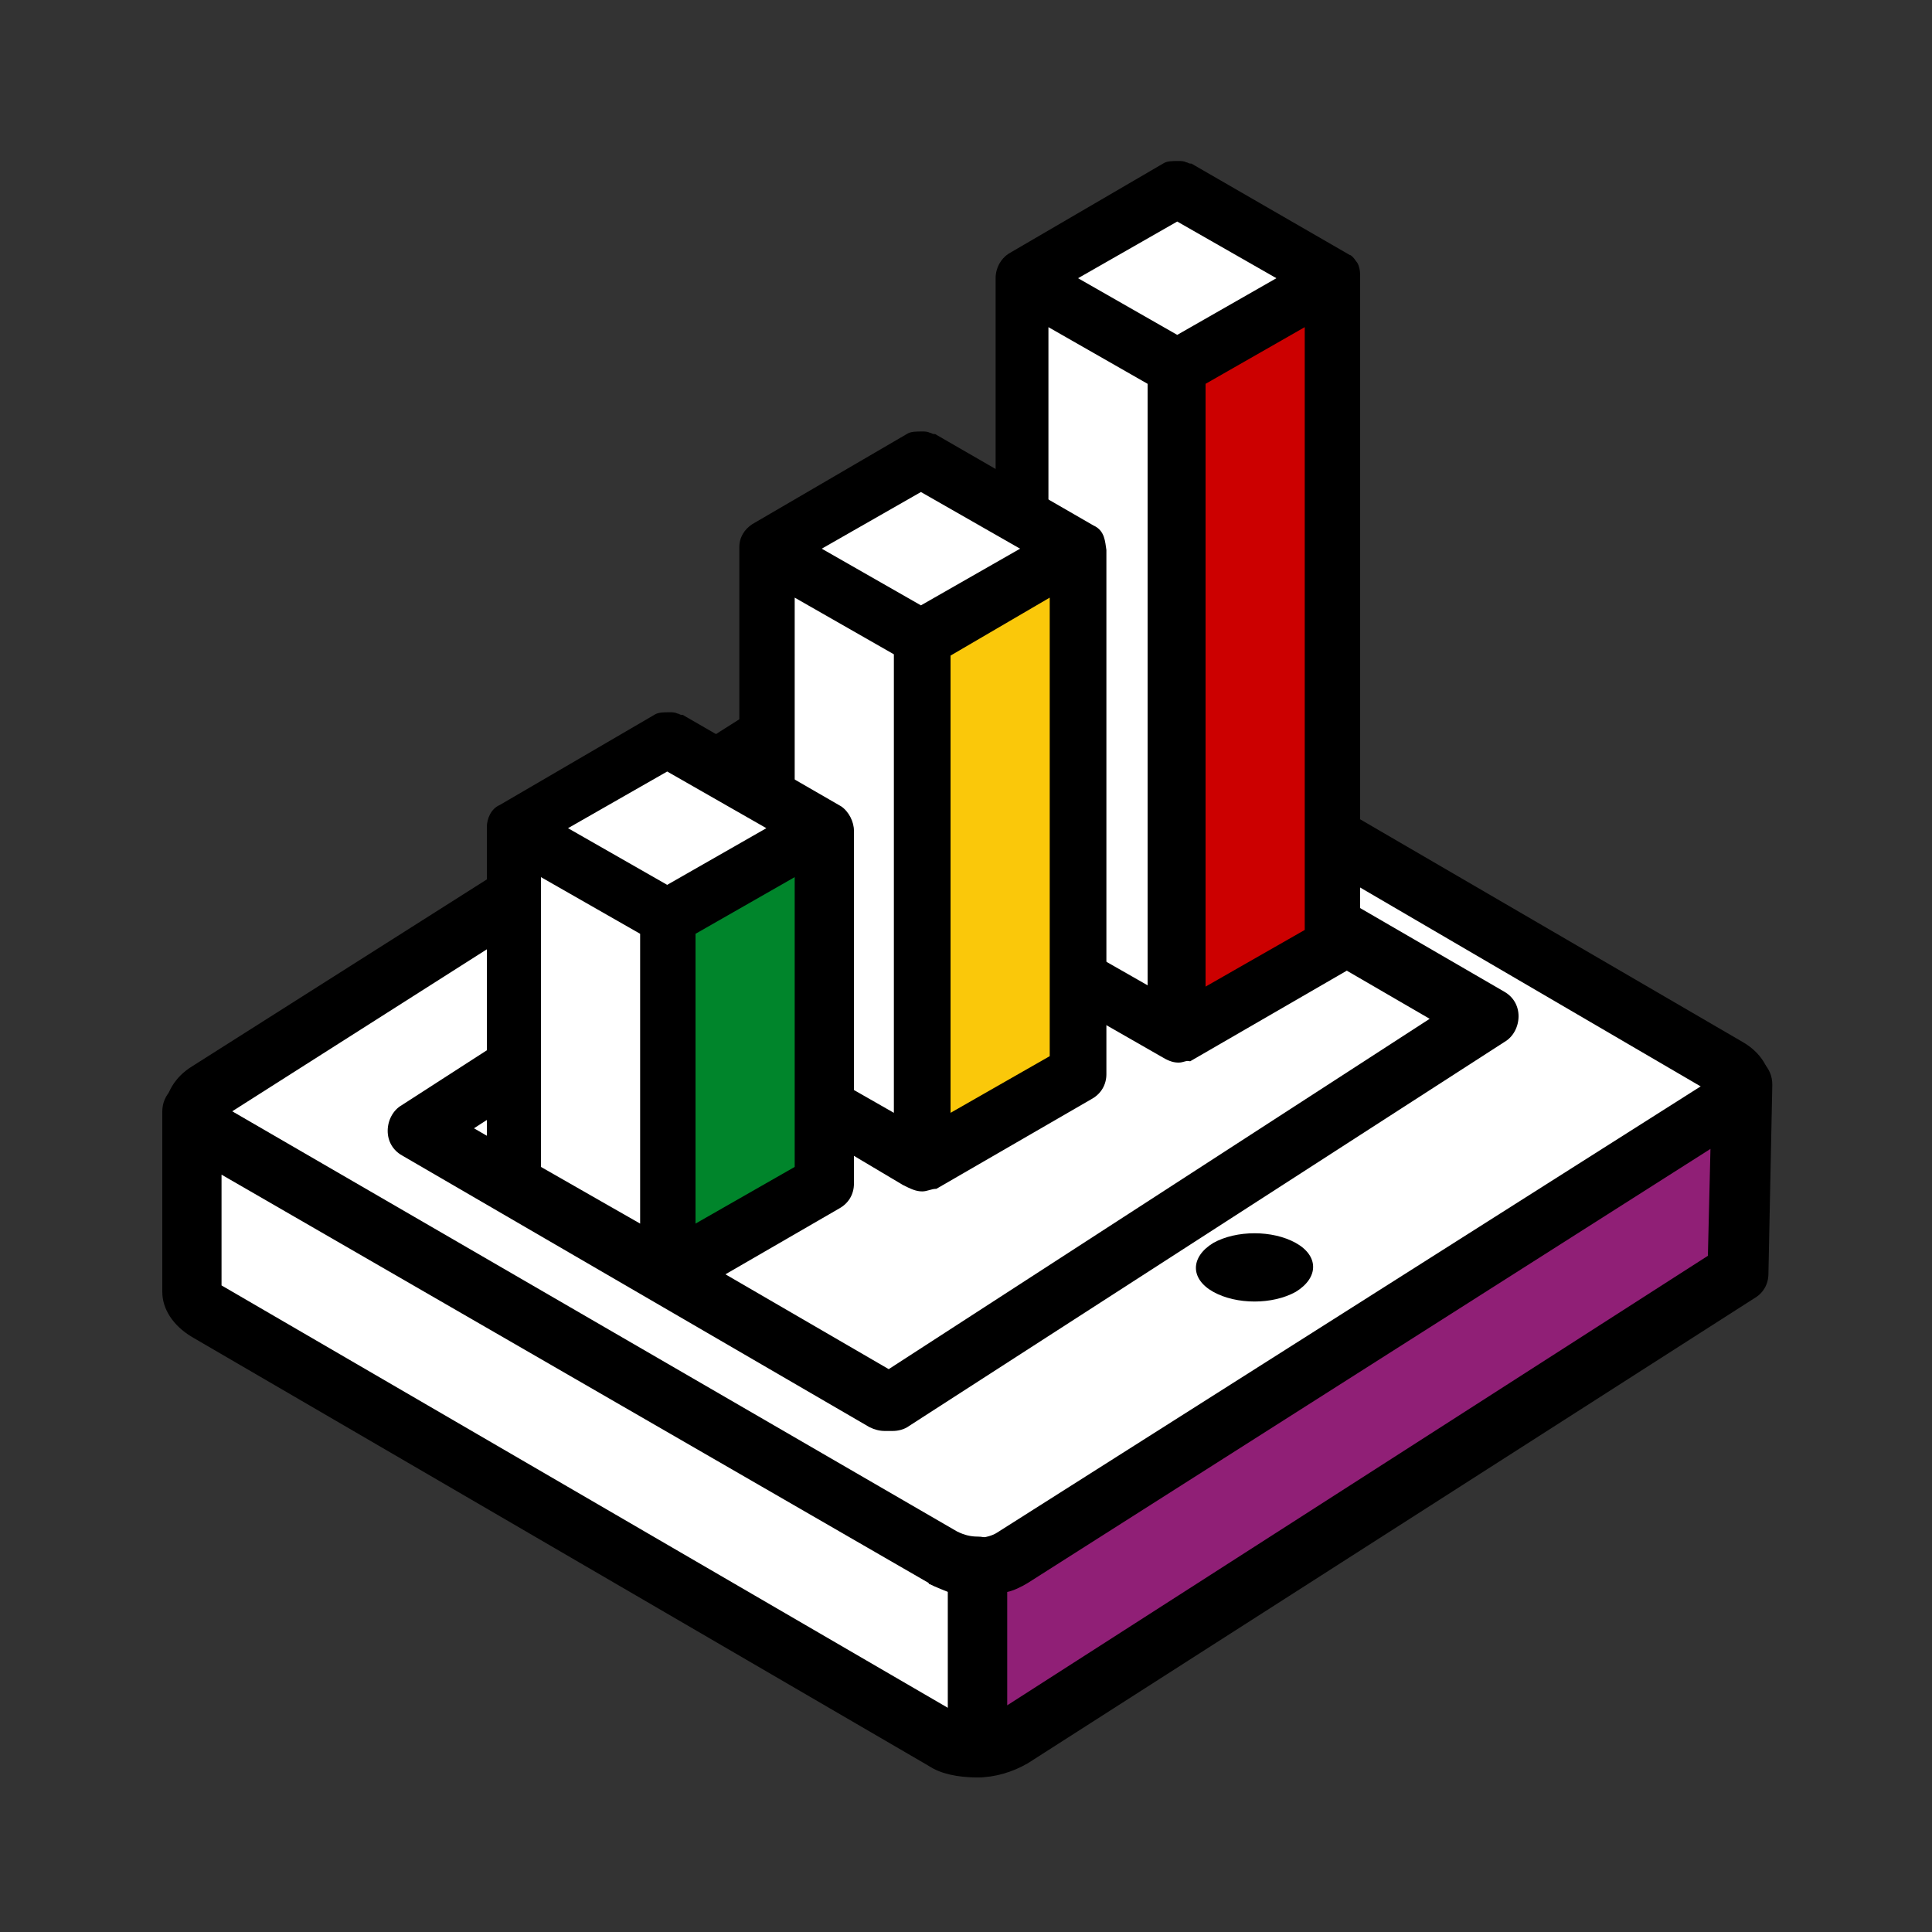
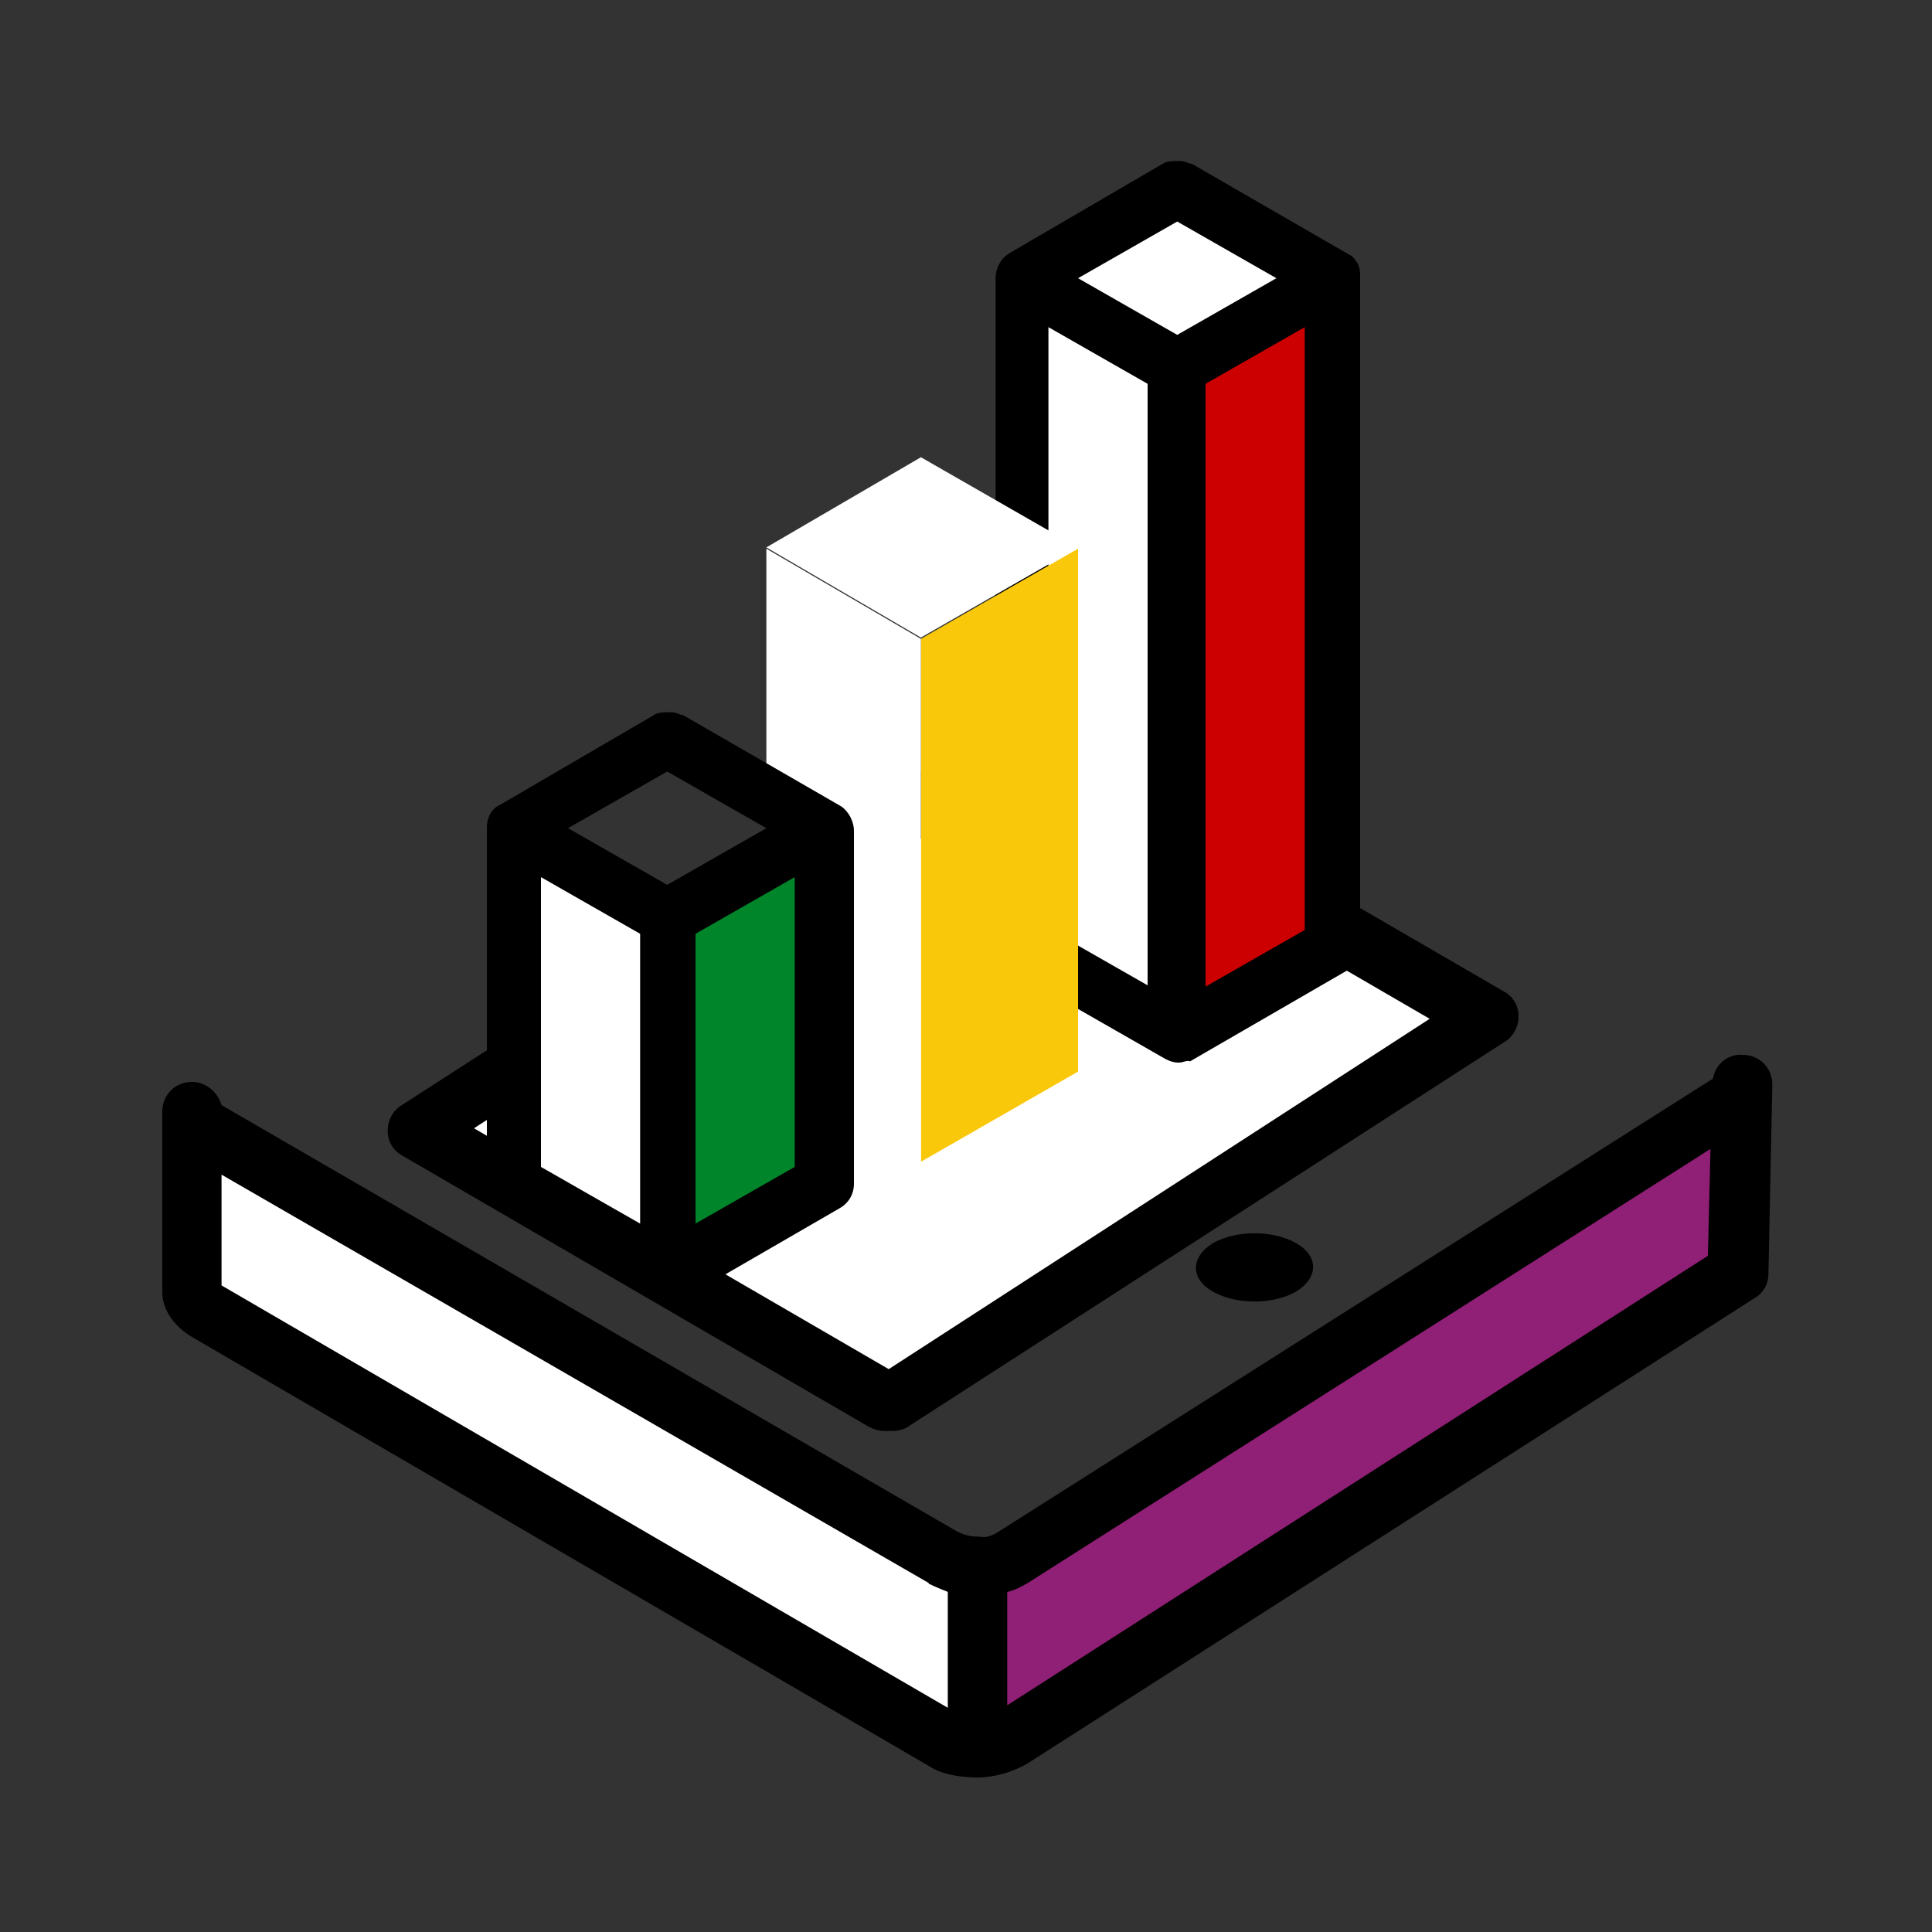
<svg xmlns="http://www.w3.org/2000/svg" version="1.1" id="Layer_1" x="0px" y="0px" viewBox="0 0 150 150" style="enable-background:new 0 0 150 150;" xml:space="preserve">
  <rect x="0" y="0" width="150" height="150" fill="#333333" stroke="none" />
  <style type="text/css">
	.st0{fill:none;}
	.st1{fill:#FFFFFF;}
	.st2{fill:#901F76;}
	.st3{fill:#CC0000;}
	.st4{fill:#FAC80A;}
	.st5{fill:#00852B;}
</style>
  <rect x="-0.2" class="st0" width="150.5" height="150.5" />
  <g>
    <g>
-       <path class="st1" d="M16.1,84.7c-1.4,0.8-1.4,2.2,0,3.1l57.2,33.3c1.4,0.8,3.8,0.8,5.3,0l55.5-35.3c1.4-0.8,1.4-2.2,0-3.1L77,49.5    c-1.4-0.8-3.8-0.8-5.3,0L16.1,84.7z" />
-       <path d="M75.9,124c-1.4,0-2.7-0.3-3.8-0.9L15,89.8c-1.4-0.8-2.2-2.1-2.2-3.5c0-1.4,0.8-2.7,2.1-3.5l55.5-35.2    c2.4-1.3,5.7-1.3,7.7,0l57.2,33.3c1.4,0.8,2.2,2.1,2.2,3.5s-0.8,2.7-2.2,3.5l-55.5,35.2C78.7,123.7,77.3,124,75.9,124z M18,86.3    l56.5,32.9c0.7,0.4,2.2,0.5,3.1,0l54.7-34.7L75.8,51.5c-0.7-0.4-2.1-0.5-3.1,0L18,86.3z M17.2,86.8L17.2,86.8L17.2,86.8z     M16.1,84.7L16.1,84.7L16.1,84.7z" />
-     </g>
+       </g>
    <g>
      <path class="st1" d="M69,108.8c-0.1,0-0.3,0-0.3,0L32.3,87.7l46.2-29.8l0,0c0,0,0.1,0,0.3,0s1.5,0.7,0.3,0L115.5,79l-46.2,29.8    l0,0C69.3,108.8,69.1,108.8,69,108.8z" />
      <path d="M69.3,111.1h-0.6c-0.4,0-0.8-0.1-1.2-0.3L31.2,89.7c-0.7-0.4-1.1-1.1-1.1-1.9c0-0.8,0.4-1.6,1.1-2l46.2-29.8    c0.4-0.2,0.8-0.4,1.3-0.4h0.3c0,0,0.1,0,0.1,0c0.4,0,0.9,0.1,1.3,0.3c0.1,0,0.1,0.1,0.2,0.1l36.2,21c0.7,0.4,1.1,1.1,1.1,1.9    c0,0.8-0.4,1.6-1.1,2l-46.2,29.8C70.2,111,69.7,111.1,69.3,111.1z M36.8,87.6L69,106.3L111,79.1L78.8,60.4L36.8,87.6z" />
    </g>
    <path d="M100.6,96.5c1.8,1,1.8,2.7,0,3.8c-1.8,1-4.6,1-6.4,0c-1.8-1-1.8-2.7,0-3.8C96,95.5,98.8,95.5,100.6,96.5z" />
    <g>
      <path class="st1" d="M73.2,121L16,87.8c-0.7-0.4-1.1-1-1.1-1.5v14c0,0.6,0.4,1.1,1.1,1.5l30.1,17.5l8.1,4.8l19,11.1    c0.7,0.4,1.7,0.6,2.7,0.6v-14C74.9,121.7,74,121.4,73.2,121z" />
      <path d="M75.9,138c-1.6,0-2.9-0.3-3.8-0.9l-57.2-33.3c-1.5-0.9-2.3-2.2-2.3-3.5v-14c0-1.3,1-2.3,2.3-2.3c1.1,0,2,0.8,2.3,1.8    c0,0,0,0,0,0l57.1,33.1c0.6,0.3,1.1,0.4,1.6,0.4c1.3,0,2.3,1,2.3,2.3v14C78.2,136.9,77.1,138,75.9,138z M17.2,99.8l56.4,32.8v-9    c-0.5-0.2-1-0.4-1.4-0.6c0,0-0.1,0-0.1-0.1L17.2,91.2V99.8z" />
    </g>
    <g>
      <path class="st2" d="M135.2,84.2c0,0.6-0.4,1.1-1.1,1.5L78.5,121c-0.7,0.4-1.7,0.7-2.7,0.7v14c1,0,2-0.3,2.7-0.7l56.4-36.1    L135.2,84.2z" />
      <path d="M75.9,138c-1.3,0-2.3-1-2.3-2.3v-14c0-1.3,1-2.3,2.3-2.3c0.6,0,1.2-0.2,1.5-0.4l55.5-35.2c0,0,0.1,0,0.1-0.1    c0.2-1.1,1.2-1.9,2.3-1.8c1.3,0,2.3,1,2.3,2.3c0,0,0,0.1,0,0.1l-0.3,14.6c0,0.8-0.4,1.5-1.1,1.9l-56.4,36.1    C78.6,137.6,77.2,138,75.9,138z M78.2,123.6v8.8l54.4-34.9l0.2-8.3l-53,33.7C79.3,123.2,78.7,123.5,78.2,123.6z" />
    </g>
    <g id="Path_91_00000038380324344256980760000011530454054214553764_">
      <path class="st3" d="M91.4,80.4l12-7V21.6l-12,7C91.4,28.6,91.4,80.4,91.4,80.4z" />
    </g>
    <g id="Path_93_00000135673826406756584840000010752219625871710894_">
      <path class="st1" d="M79.4,73.4l12,7V28.6l-12-7V73.4z" />
    </g>
    <g id="Path_95_00000023259106109357927280000004354264171652922248_">
      <path class="st1" d="M91.4,28.6l-12-7l12-7l12,7L91.4,28.6z" />
    </g>
    <g>
      <path d="M91.5,82.5c-0.5,0-0.9-0.2-1.4-0.5l-11.7-6.7c-0.7-0.3-1.1-1.1-1.1-1.9V21.6c0-0.8,0.4-1.5,1-1.9l12-7    c0.3-0.2,0.7-0.2,1.2-0.2c0.2,0,0.4,0,0.6,0.1c0.1,0,0.2,0.1,0.3,0.1h0.1l12.3,7.1c0.1,0,0.3,0.2,0.5,0.5c0.2,0.2,0.3,0.7,0.3,1    v52.2c0,0.8-0.4,1.5-1.1,1.9l-12.1,7C92.1,82.3,91.9,82.5,91.5,82.5z M93.6,70c0,3.5,0,5.4,0,6.6l7.7-4.4V25.4l-7.7,4.4L93.6,70z     M89.1,76.5V29.8l-7.7-4.4v46.7L89.1,76.5z M91.4,26l7.7-4.4l-7.7-4.4l-7.7,4.4L91.4,26z" />
    </g>
    <g id="Path_91_00000114778781883836461100000013004358886862543770_">
      <path class="st4" d="M71.5,90.2l12.2-7V42.6l-12.2,7V90.2z" />
    </g>
    <g id="Path_93_00000070084230002014639520000016772325039895708314_">
      <path class="st1" d="M59.5,83.2l12,7V49.6l-12-7V83.2z" />
    </g>
    <g id="Path_95_00000155828477228911568470000001122212020859081403_">
      <path class="st1" d="M71.5,49.5l-12-7l12-7l12.2,7L71.5,49.5z" />
    </g>
    <g>
-       <path d="M71.6,92.5c-0.5,0-0.9-0.2-1.5-0.5l-11.6-6.9c-0.7-0.3-1.1-1.1-1.1-1.9l0-40.7c0-0.8,0.4-1.4,1-1.8l12-7    c0.3-0.2,0.7-0.2,1.2-0.2c0.2,0,0.4,0,0.6,0.1c0.1,0,0.2,0.1,0.3,0.1h0.1l12.3,7.1c0.9,0.4,0.9,1.3,1,1.9l0,40.7    c0,0.8-0.4,1.5-1.1,1.9l-12.1,7C72.3,92.3,72,92.5,71.6,92.5z M73.8,86.4l7.7-4.4V46.4l-7.7,4.5V86.4z M69.4,86.4V50.8l-7.7-4.4    V82L69.4,86.4z M71.5,47l7.7-4.4l-7.7-4.4l-7.7,4.4L71.5,47z" />
-     </g>
+       </g>
    <g id="Path_91_00000168830353904786410770000010964341843189972918_">
      <path class="st5" d="M51.8,98.7l12-7V64.3l-12,7V98.7z" />
    </g>
    <g id="Path_93_00000069362777578441406570000008482259129332533926_">
      <path class="st1" d="M39.8,91.7l12,7V71.3l-12-7V91.7z" />
    </g>
    <g id="Path_95_00000173883127576238706060000009319175879579243174_">
-       <path class="st1" d="M51.8,71.3l-12-7l12-7l12,7L51.8,71.3z" />
-     </g>
+       </g>
    <g>
      <path d="M52,100.8c-0.5,0-0.9-0.1-1.3-0.3l-11.8-6.7c-0.7-0.3-1.1-1.1-1.1-1.9V64.2c0-0.6,0.3-1.4,1-1.7l12-7    c0.3-0.2,0.7-0.2,1.2-0.2c0.2,0,0.4,0,0.6,0.1c0.1,0,0.2,0.1,0.3,0.1h0.1l12.3,7.1c0.6,0.4,1,1.2,1,1.9l0,27.4    c0,0.8-0.4,1.5-1.1,1.9l-12.1,7C52.8,100.7,52.4,100.8,52,100.8z M54,95l7.7-4.4V68.1L54,72.5V95z M49.7,95V72.5L42,68.1v22.5    L49.7,95z M51.8,68.7l7.7-4.4l-7.7-4.4l-7.7,4.4L51.8,68.7z" />
    </g>
  </g>
</svg>